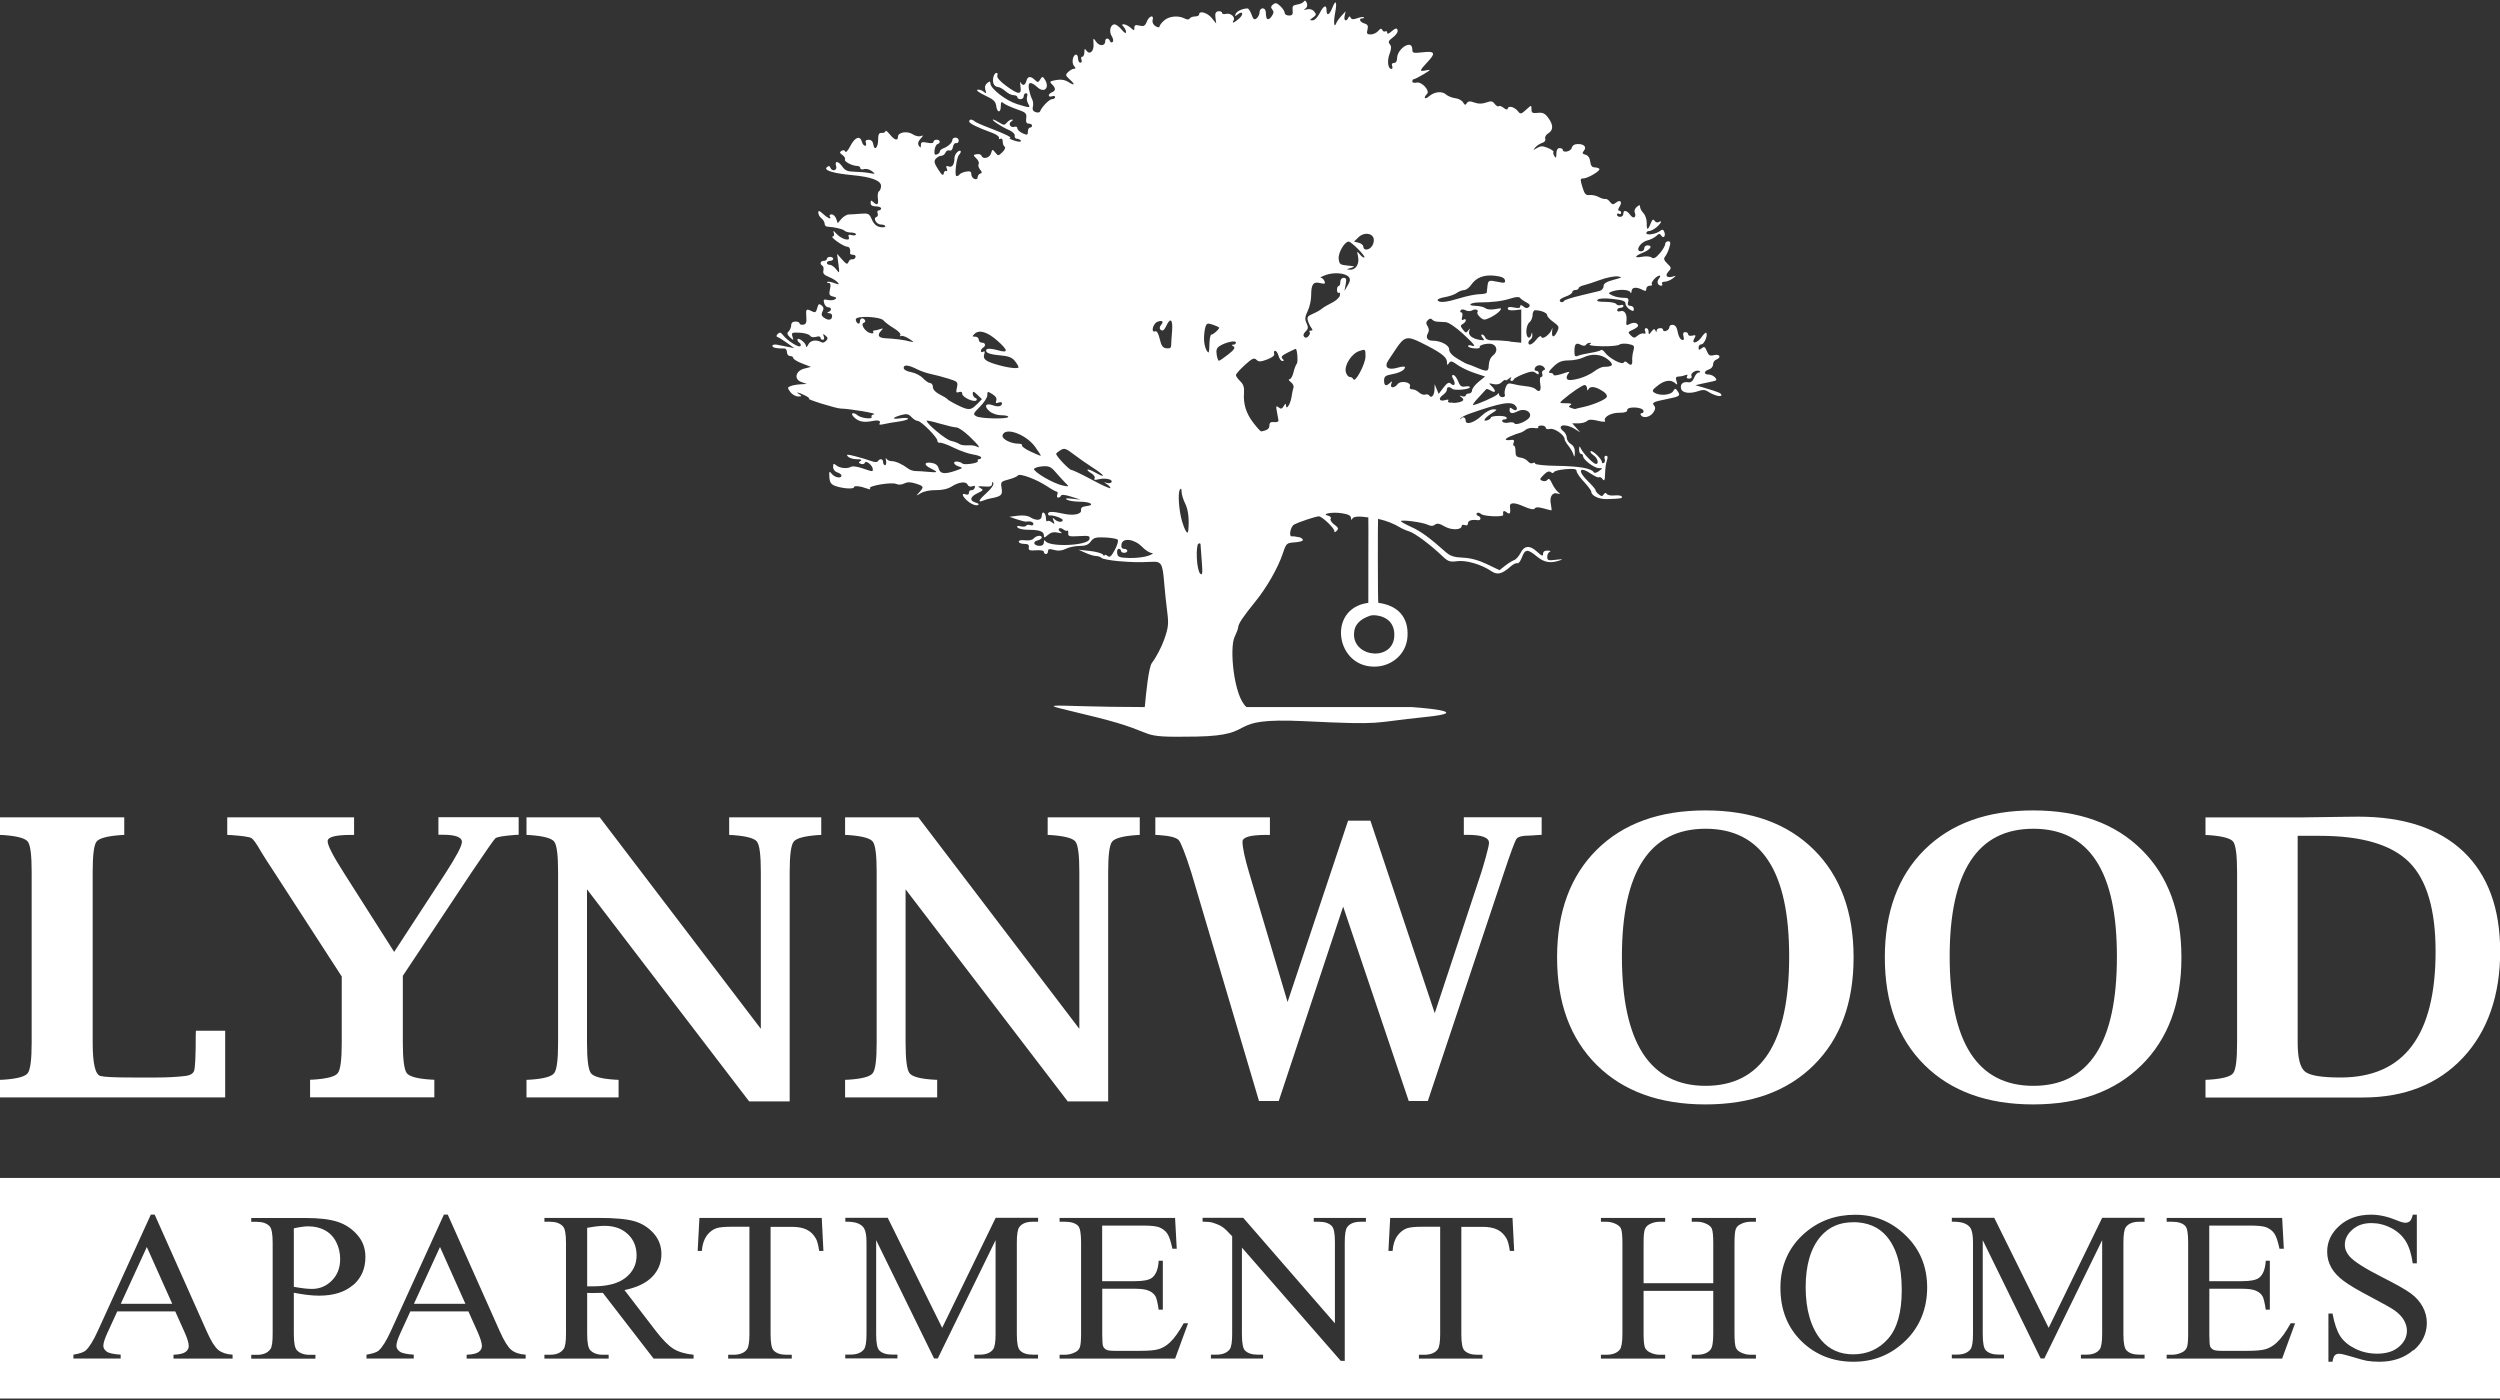
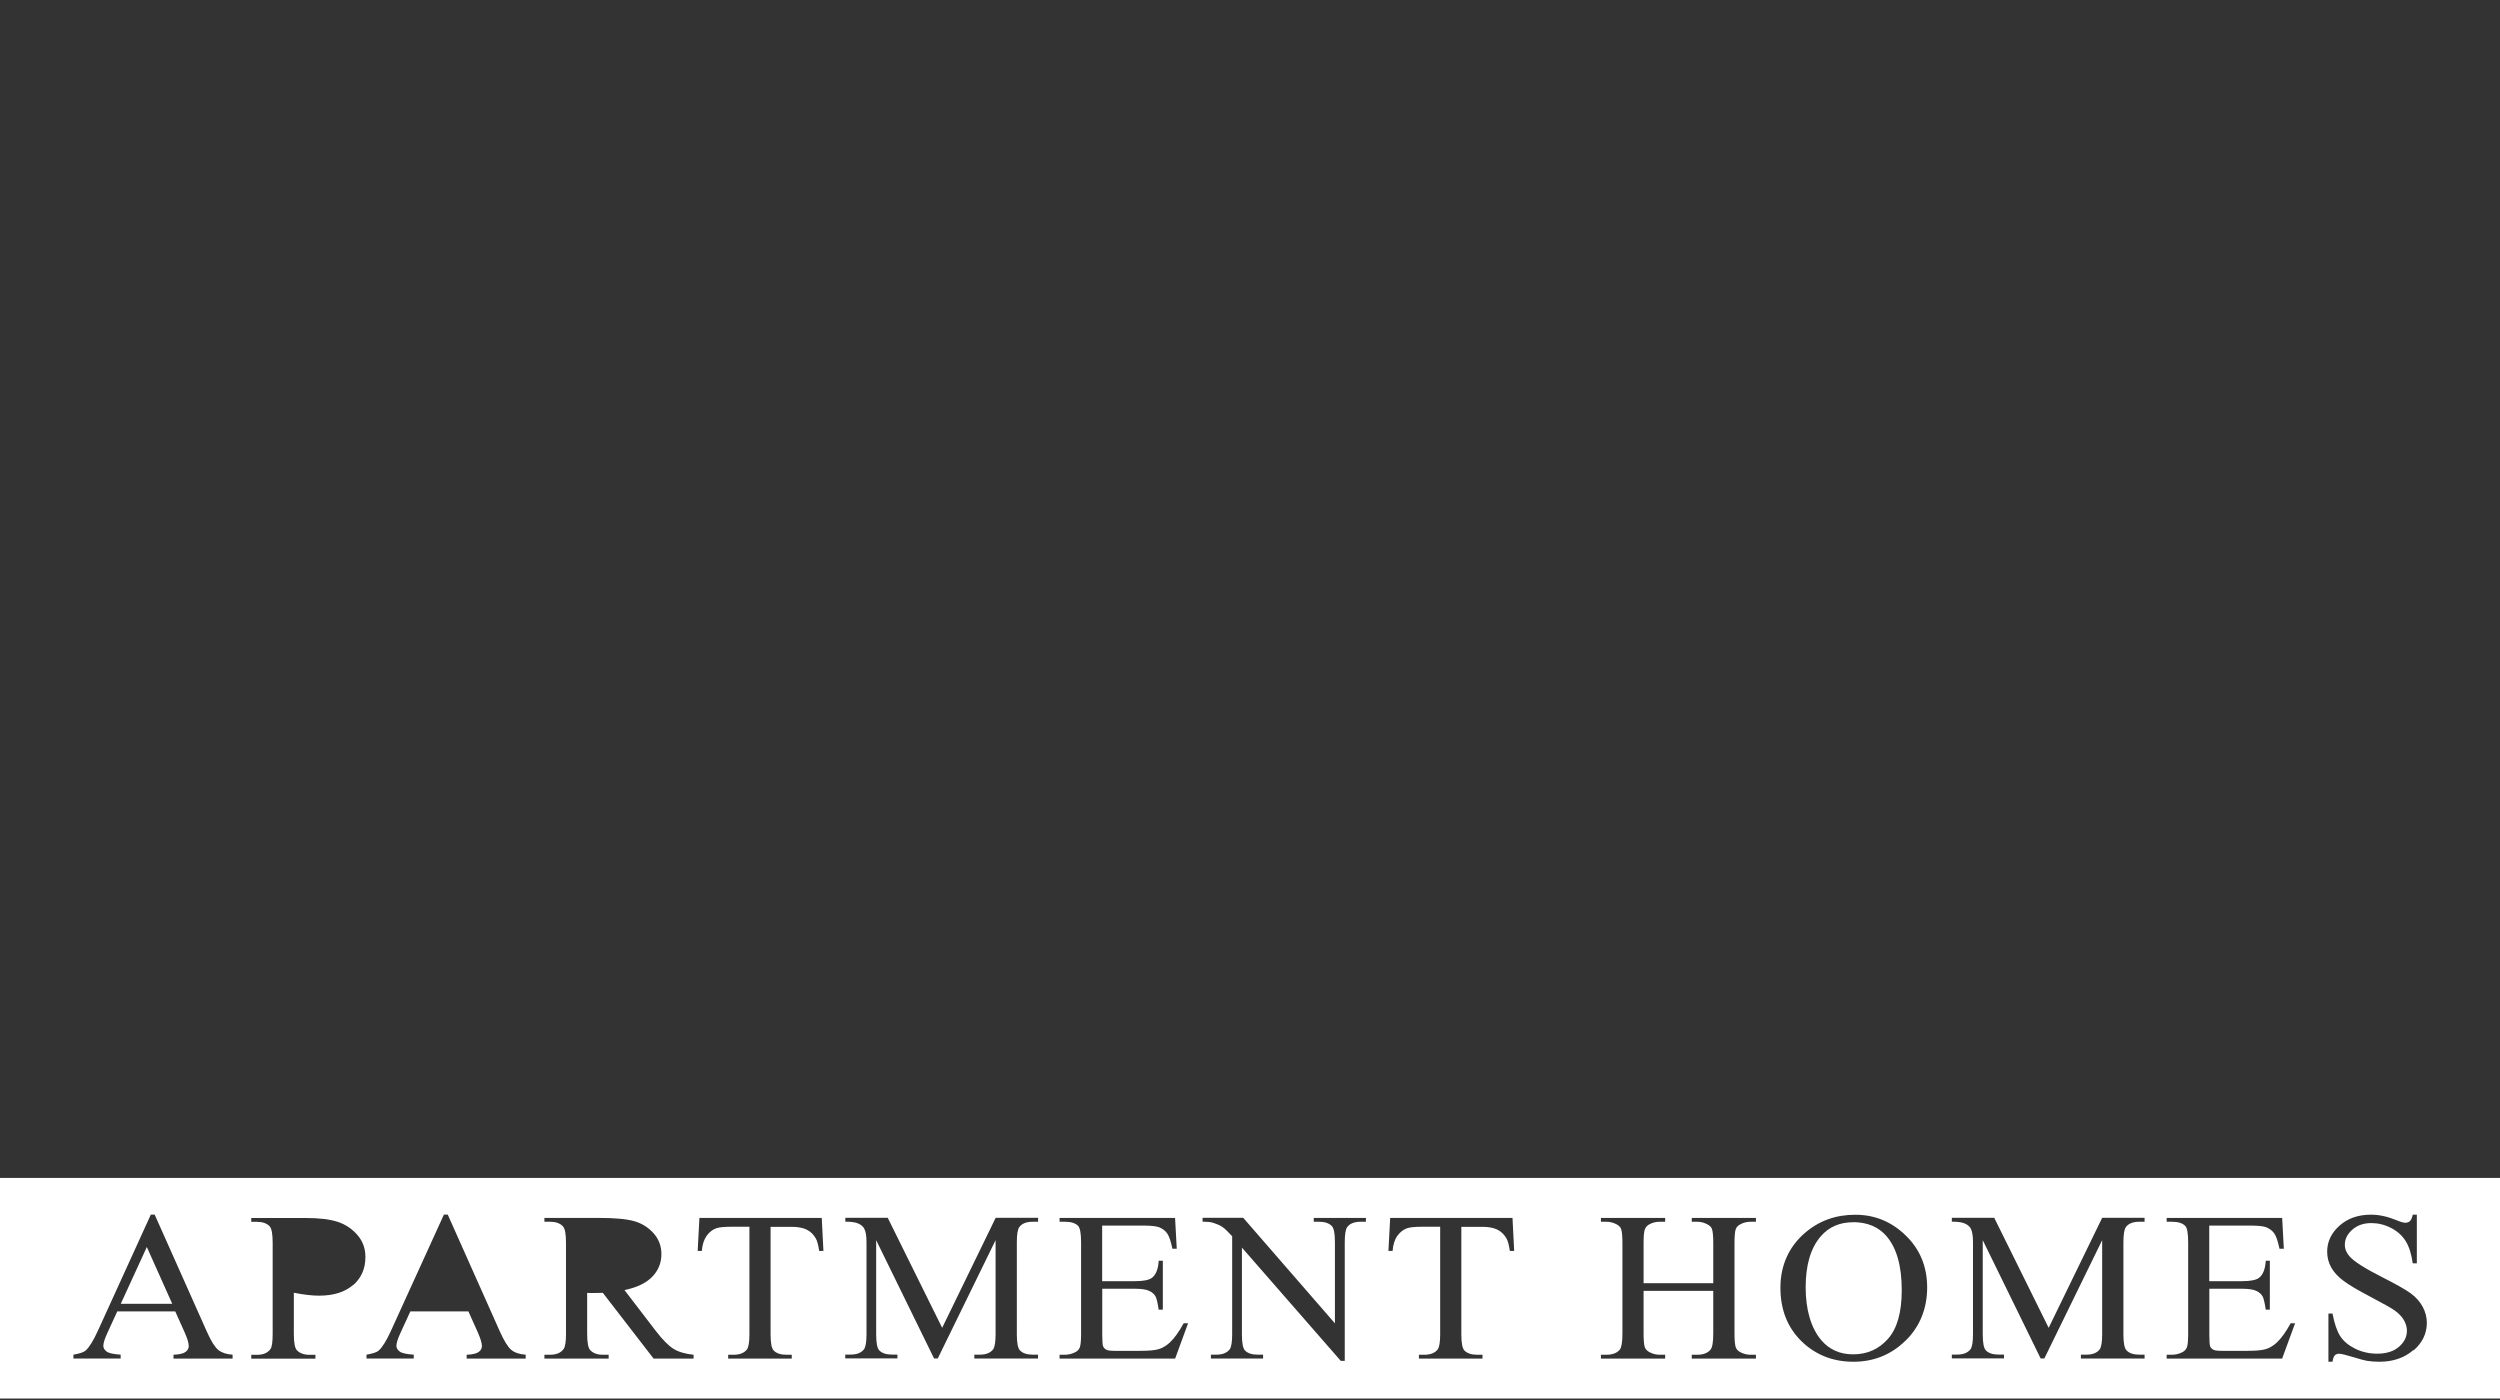
<svg xmlns="http://www.w3.org/2000/svg" id="logos" viewBox="0 0 300 168">
  <rect x="0" y="0" width="300" height="168" fill="#333333" stroke="none" />
  <defs>
    <style>
      .cls-1 {
        fill: #fff;
        fill-rule: evenodd;
      }
    </style>
  </defs>
-   <path class="cls-1" d="M264.66,131.69v-2.11l.45-.02c1.6-.11,2.55-.36,2.87-.78.32-.41.47-1.63.47-3.65v-20.48c0-2.02-.16-3.23-.46-3.64-.31-.41-1.27-.67-2.88-.79l-.45-.02v-2.11h11.41l5.06-.07,1.86-.02c5.47,0,9.68,1.4,12.63,4.2,2.93,2.8,4.4,6.8,4.4,11.99s-1.49,9.58-4.48,12.75c-2.98,3.17-6.99,4.76-12,4.76h-18.86ZM275.72,100.3v24.8c0,1.85.29,3.01.88,3.49.58.48,2,.71,4.26.71,3.81,0,6.67-1.26,8.56-3.78,1.9-2.52,2.85-6.3,2.85-11.34s-1.06-8.6-3.16-10.71c-2.11-2.11-5.68-3.17-10.72-3.17h-2.66ZM243.98,132.53c-5.51,0-9.86-1.58-13.04-4.73-3.18-3.16-4.76-7.46-4.76-12.91s1.59-9.77,4.76-12.92c3.18-3.15,7.52-4.72,13.04-4.72s9.84,1.57,13.02,4.72c3.18,3.15,4.77,7.46,4.77,12.92s-1.59,9.76-4.77,12.91c-3.18,3.16-7.52,4.73-13.02,4.73ZM244,130.3c3.35,0,5.86-1.29,7.53-3.88,1.67-2.58,2.5-6.46,2.5-11.63s-.83-8.96-2.5-11.51c-1.67-2.55-4.18-3.83-7.53-3.83s-5.85,1.28-7.52,3.83c-1.68,2.55-2.52,6.39-2.52,11.51s.84,9.04,2.52,11.63c1.68,2.58,4.18,3.88,7.52,3.88ZM204.65,132.53c-5.51,0-9.86-1.58-13.04-4.73-3.18-3.16-4.76-7.46-4.76-12.91s1.59-9.77,4.76-12.92c3.18-3.15,7.52-4.72,13.04-4.72s9.84,1.57,13.02,4.72c3.17,3.15,4.76,7.46,4.76,12.92s-1.59,9.76-4.76,12.91c-3.18,3.16-7.52,4.73-13.02,4.73ZM204.67,130.3c3.35,0,5.86-1.29,7.53-3.88,1.67-2.58,2.5-6.46,2.5-11.63s-.83-8.96-2.5-11.51c-1.67-2.55-4.18-3.83-7.53-3.83s-5.85,1.28-7.52,3.83c-1.68,2.55-2.52,6.39-2.52,11.51s.84,9.04,2.52,11.63c1.68,2.58,4.18,3.88,7.52,3.88ZM151.08,132.12l-8.13-27.44c-.72-2.26-1.23-3.54-1.5-3.86-.28-.32-1.07-.52-2.36-.61l-.45-.02v-2.11h13.75v2.11h-.45c-1.9,0-2.84.27-2.84.81,0,.69.26,1.92.78,3.68l4.63,15.56,7.26-21.76h2.68l7.72,23.1,5.56-16.81c.13-.39.32-1.04.57-1.93.25-.9.38-1.46.38-1.71,0-.63-.87-.95-2.59-.95h-.43v-2.11h9.34v2.11l-.43.02c-.52.04-.88.07-1.07.07-.82,0-1.33.13-1.52.4-.19.27-.7,1.63-1.52,4.1l-9.12,27.35h-2.29l-7.87-23.33-7.73,23.33h-2.39ZM128.13,132.17l-19.46-25.45v18.41c0,2.02.16,3.24.47,3.65.32.42,1.28.68,2.89.78l.43.02v2.11h-11.05v-2.11l.45-.02c1.6-.11,2.55-.36,2.87-.78.32-.41.47-1.63.47-3.65v-20.49c0-2.02-.15-3.23-.46-3.64-.31-.41-1.27-.67-2.88-.79l-.45-.02v-2.11h8.79l19.32,25.38v-18.82c0-2.02-.15-3.23-.46-3.64-.31-.41-1.27-.67-2.89-.79l-.45-.02v-2.11h11.05v2.11l-.43.02c-1.61.12-2.57.38-2.89.79-.32.41-.47,1.62-.47,3.64v27.53h-4.86ZM89.9,132.17l-19.46-25.45v18.41c0,2.02.16,3.24.47,3.65.32.42,1.28.68,2.89.78l.43.02v2.11h-11.05v-2.11l.45-.02c1.59-.11,2.55-.36,2.87-.78.32-.41.47-1.63.47-3.65v-20.49c0-2.02-.15-3.23-.46-3.64-.31-.41-1.27-.67-2.88-.79l-.45-.02v-2.11h8.79l19.33,25.38v-18.82c0-2.02-.15-3.23-.46-3.64-.31-.41-1.27-.67-2.89-.79l-.45-.02v-2.11h11.05v2.11l-.43.02c-1.6.12-2.57.38-2.88.79-.32.41-.48,1.62-.48,3.64v27.53h-4.86ZM40.99,117.15l-7.97-12.31c-.99-1.52-1.56-2.39-1.68-2.62-.54-.96-.94-1.52-1.19-1.66-.27-.14-1.07-.26-2.41-.35l-.47-.02v-2.11h15.22v2.11h-.38c-1.83,0-2.76.24-2.79.72-.04.49.64,1.8,2.02,3.95l5.96,9.37,6.11-9.37c1.34-2.07,2.02-3.34,2.02-3.83,0-.57-.77-.86-2.3-.86h-.52v-2.11h9.63v2.11l-.42.02c-1.41.11-2.2.24-2.38.41-.18.17-1.17,1.58-2.95,4.23l-8.15,12.27v8.02c0,2.02.16,3.24.47,3.65.31.42,1.28.68,2.89.78l.42.02v2.11h-14.91v-2.11l.45-.02c1.6-.11,2.56-.36,2.88-.78.32-.41.47-1.63.47-3.65v-7.97ZM27.03,131.69H0v-2.11l.46-.02c1.59-.11,2.55-.36,2.87-.78.31-.41.47-1.63.47-3.65v-20.49c0-2.02-.15-3.23-.46-3.64-.31-.41-1.27-.67-2.88-.79l-.46-.02v-2.11h14.91v2.11l-.42.02c-1.63.12-2.6.38-2.91.79-.31.41-.46,1.62-.46,3.64v20.46c0,2.51.31,3.85.93,4.02.46.12,1.73.18,3.79.18h2.97c1.21,0,2.34-.06,3.41-.18.55-.06.9-.25,1.05-.57.15-.32.22-1.79.22-4.43l.02-.43h3.51v8Z" />
-   <path class="cls-1" d="M144.02,68.83c-.19-.17-.36-.98-.4-1.87-.04-.86.04-1.63.18-1.71.14-.08.25-.06.26.05,0,.11.07,1.02.15,2.02.12,1.5.08,1.77-.19,1.51ZM135.52,66.96c-1.21-.04-1.39-.11-1.46-.57-.04-.29.04-.53.19-.53s.27.11.27.24.17.24.38.24.38-.11.38-.24-.18-.24-.39-.24c-.27,0-.37-.18-.31-.55.12-.82,1.55-.64,2.47.31.38.4.91.73,1.16.74.26.01.08.15-.41.33-.48.17-1.5.29-2.26.27ZM142.57,63.78c-.05.43-.43-.21-.72-1.2-.38-1.3-.53-3.41-.27-3.81.15-.22.21-.15.21.24,0,.31.2.96.45,1.46.37.75.49,1.96.34,3.31ZM131.07,57.59c-1.21-.65-2.33-1.19-2.49-1.19-.27,0-1.84-1.65-1.84-1.94,0-.07.24-.27.52-.44.46-.28.64-.22,1.57.49.58.44,1.63,1.18,2.35,1.64,1.45.93,1.6,1.32.21.53-.93-.53-1.27-.39-.38.15.28.17.43.43.34.58-.12.19.04.22.51.1.78-.19,1.72.02,1.52.35-.08.12-.33.16-.57.09-.4-.12-.39-.11,0,.14.24.15.44.37.44.48s-.99-.33-2.19-.98ZM127.51,58.26c-.45-.09-1.42-.51-2.16-.95-.74-.43-1.32-.9-1.27-1.03.04-.13.49-.28,1-.32.79-.06,1.03.04,1.61.72.38.44.9,1.01,1.16,1.27.47.46.47.47-.34.31ZM124.87,54.7c-.06,0-.62-.24-1.24-.53-.62-.29-1.06-.62-.99-.73.07-.11-.14-.2-.46-.2-.88,0-1.96-.56-1.88-.97.21-1.09,2.77-.21,3.9,1.33.44.6.74,1.09.68,1.09ZM117.16,53.57c-.17-.1-.63-.16-1.03-.13-.4.03-.85-.04-1.01-.16-.16-.12-.61-.29-1.01-.38-.61-.14-2.91-2.04-2.91-2.41,0-.07.71.09,1.57.34.86.25,1.76.46,2,.46.24,0,.95.49,1.57,1.08,1.09,1.04,1.46,1.57.82,1.19ZM151.32,51.75c-.07.01-.48-.44-.91-1-.88-1.14-1.23-2.28-1.13-3.61.05-.64-.07-1.03-.45-1.39-.29-.28-.52-.61-.52-.74s.48-.67,1.06-1.2c.89-.81,1.12-.91,1.4-.64.28.27.5.26,1.3-.04.63-.24.91-.48.83-.7-.07-.18-.02-.33.12-.33s.32.27.41.61c.09.33.29.61.45.61.22,0,.22-.07.01-.28-.21-.21-.05-.39.63-.73.5-.25.93-.45.96-.45.19,0,.31,1.59.13,1.79-.12.15-.3.62-.4,1.06-.1.43-.31.79-.47.8-.16,0-.09.15.15.33.24.18.39.48.33.66-.07.18-.17.7-.24,1.15-.13.86-.65,1.64-.66.99,0-.26-.08-.23-.27.09-.21.35-.34.38-.62.15-.3-.24-.33-.16-.2.53.09.45.17.93.19,1.06.02.13-.22.22-.53.18-.41-.04-.56.07-.56.41,0,.39-.28.59-1,.71ZM181.7,50.79c-.05-.12-.34-.15-.66-.08-.32.08-.65.02-.75-.12-.09-.15.01-.26.24-.26s.34-.11.25-.24c-.16-.26-1.88-.23-1.88.03,0,.09-.17.22-.38.3-.68.25-.39-.27.44-.79.75-.47.77-.5.23-.51-.32,0-.92.32-1.34.72-.91.88-1.97,1.22-1.97.63,0-.4-.38-.54-.56-.21-.06.1-.09.09-.07-.03.02-.11.48-.36,1.02-.56,3.86-1.36,5.09-1.57,5.6-.97.36.42.05.72-.38.37-.26-.21-.34-.18-.34.12,0,.45.33.5.98.16.71-.37,1.57-.04,1.48.56-.08.53-1.75,1.28-1.91.85ZM120.98,50.03c0,.28-3.33.22-3.83-.08-.41-.24-.37-.33.44-1.14.49-.49.89-1.11.89-1.39,0-.48.03-.48.61-.12.4.25.56.52.46.78-.11.29-.05.35.27.23.23-.09.42-.06.42.06,0,.4-.45.5-1.1.26-.87-.32-1.11.12-.39.73.32.27.93.47,1.4.47s.84.08.84.18ZM189.01,49.09s-.23-.05-.46-.13c-.33-.12-.35-.2-.08-.36.22-.14.04-.21-.53-.21-.84,0-.85-.02-.38-.43.92-.8,2.33-1.76,2.6-1.76.15,0,.28.19.29.42.01.25.07.3.15.12.16-.39.69-.39,1.4,0,.67.36.95.7.78.95-.19.29-1.63.9-2.73,1.14-.55.12-1.02.23-1.04.25ZM117.22,48.51c-.72.75-.99.76-2.34.09-.58-.28-1.11-.6-1.18-.69-.07-.1-.49-.36-.94-.58-.5-.25-.81-.59-.81-.88,0-.26-.15-.48-.33-.48s-.56-.26-.85-.57c-.28-.31-.92-.65-1.42-.74-.55-.1-.91-.3-.91-.52,0-.42.59-.35,1.63.18.41.21,1.15.46,1.63.56.48.1,1.42.34,2.08.55,1.14.35,1.2.41,1.05,1.07-.13.57-.09.67.24.55.25-.09.4-.02.4.21,0,.41,1.43,1.07,1.7.78.1-.1.04-.24-.13-.29-.17-.06-.31-.29-.31-.51,0-.33.1-.3.55.13l.55.53-.59.61ZM176.78,48.61c-.13.01.15-.39.63-.89.47-.5.9-.96.94-1.02.04-.06.3.02.56.18.59.36.65,0,.08-.55-.38-.36-.36-.38.21-.24.41.1.76.02,1.03-.25.23-.22.41-.32.41-.23s.19.02.42-.17c.29-.23.36-.24.24-.03-.1.17-.07.3.08.3s.27-.08.27-.18c0-.1.51-.38,1.13-.63.91-.36,1.21-.39,1.5-.15.26.21.37.22.37.03,0-.15-.11-.27-.25-.27-.4,0-.29-.49.14-.65.22-.08.53,0,.69.16.23.23.23.33,0,.41-.16.06-.24.26-.16.45.08.19.02.35-.12.35-.16,0-.21.33-.12.85.14.84-.09,1.08-.58.6-.14-.14-.64-.29-1.12-.33-.47-.04-1.17-.16-1.54-.26-.58-.15-.72-.09-.91.39-.12.31-.17.71-.1.88.07.17-.06.3-.28.3s-.4-.14-.41-.3c0-.2-.07-.22-.19-.05-.18.25-2.46,1.26-2.93,1.3ZM174.4,48.32c-.5.03-.72-.04-.62-.21.11-.17-.01-.2-.35-.1-.7.21-.89-.18-.29-.6.27-.19.49-.48.49-.65,0-.36.3-.4.64-.1.28.24,2.12.07,2.12-.2,0-.1-.25-.14-.56-.08-.45.08-.63-.05-.86-.64-.16-.41-.42-.74-.57-.74-.21,0-.21.13,0,.51.32.58.12.93-.31.52-.22-.21-.43-.09-.87.48l-.58.76-.24-.58-.24-.58-.02.65c-.02.69-.38,1.09-.63.7-.08-.13-.3-.18-.49-.11-.18.07-.51-.05-.73-.25-.22-.21-.58-.38-.81-.38-.26,0-.37-.13-.29-.34.21-.52-1.11-.77-1.48-.28-.4.53-.96.49-.75-.04.13-.34.1-.37-.15-.12-.48.46-.72.37-.72-.28,0-.48.17-.61.94-.75.95-.17,1.57-.51,1.57-.86,0-.1-.4-.07-.88.07-1.17.35-1.67-.05-1.12-.88.21-.31.64-.96.97-1.45.92-1.38,1.31-1.49,2.85-.73,2.4,1.18,3.2,1.76,3.21,2.34,0,.43.05.47.24.18.2-.3.35-.28,1.02.2.43.31,1.35.75,2.05.98l1.27.42-.78.64c-.43.35-.78.81-.78,1.02s-.17.38-.38.38-.38.11-.38.23-.2.17-.44.1c-.37-.12-.38-.1-.06.13.48.34.09.61-.99.68ZM189.57,45.4q-1.34.37-1.53.07c-.09-.14-.03-.41.14-.61.27-.31.17-.31-.73,0-.57.19-1.03.25-1.03.12s-.18-.23-.39-.23c-.28,0-.17-.22.37-.74.61-.59.99-.75,1.84-.76.59,0,1.37-.16,1.75-.35,1.03-.51,2.16-.42,2.98.25.74.61.59.87-.51.87-.25,0-.77.25-1.16.55-.39.3-1.17.67-1.73.83ZM162.39,45.49c-.05-.14-.23-.25-.41-.25s-.4-.27-.48-.59c-.21-.81.68-2.22,1.62-2.53.73-.25.74-.24.74.66s-1.27,3.26-1.46,2.71ZM178.65,43.76c0,.86-.17.9-1.45.35-.51-.22-1.01-.41-1.1-.42-.09-.01-.63-.29-1.18-.63-.67-.4-1.02-.78-1.02-1.13,0-.53-1.03-1.05-2.03-1.05-.59,0-.81-.38-.52-.89.16-.27.14-.56-.04-.84-.21-.33-.2-.51.04-.74.2-.2.38-.22.5-.07.1.13.37.25.62.26.24.01.7.04,1.03.06.33.02,1.21.62,2.01,1.35,1.45,1.34,1.71,1.69,1.04,1.45-.21-.08-.38-.04-.38.08s.35.24.77.27c.42.03.71-.04.63-.16-.16-.25,1.04-.53,1.51-.35.59.22.65.91.11,1.33-.32.25-.52.69-.52,1.15ZM122.23,44.06c0,.25-1.37.07-2.76-.35-1.24-.38-1.54-.65-1.36-1.2.1-.32.06-.42-.12-.31-.15.09-.28.06-.28-.08s.11-.31.25-.39c.38-.23.3-.61-.13-.61-.21,0-.38-.16-.38-.36s-.19-.36-.43-.36c-.38,0-.38-.04-.06-.35.55-.52,1.53-.22,2.71.82,1.28,1.13,1.35,1.51.23,1.2-1.17-.32-1.7-.29-1.54.11.08.21.66.38,1.54.45,1.07.09,1.52.24,1.86.66.25.3.46.65.46.78ZM195.87,43.24c.03.6-.17.69-.6.28-.19-.18-.32-.18-.43-.01-.2.31-1.76-.53-2.24-1.2-.18-.25-.4-.39-.49-.3-.09.09-.64.24-1.23.33-.59.09-1.27.25-1.51.35-.36.15-.44.05-.44-.53,0-.89.19-1.09.77-.78.3.15.51.15.61,0,.09-.13.29-.24.45-.24.22,0,.22.05-.01.19-.17.11.51.2,1.5.22,1,.02,1.94-.07,2.09-.2.15-.12.63-.15,1.06-.07.7.14.77.22.61.79-.1.35-.16.88-.15,1.18ZM146.27,43.29c-.09,0-.21-.33-.27-.74-.09-.57.01-.82.41-1.06.74-.45,1.9-.68,1.9-.38,0,.14-.14.25-.31.25-.24,0-.23.05.02.21.24.15.08.4-.63.96-.53.42-1.03.76-1.12.76ZM144.76,41.98c-.15-.25-.28-.86-.28-1.34s.08-1.11.17-1.4c.15-.46.26-.49.91-.27.41.14.74.3.74.36,0,.19-.72.83-.93.82-.11,0-.21.43-.23.96-.04,1.34-.07,1.4-.39.87ZM139.97,41.8c-.44-.06-.62-.31-.8-1.12-.16-.68-.35-1-.56-.92-.53.2-.26-.93.27-1.14.6-.24.81-.05.44.39-.27.31-.16.65.21.65.09,0,.3-.27.45-.61.47-1,.78-.7.67.67-.06.7-.11,1.47-.11,1.71,0,.32-.17.42-.57.36ZM184.37,40.74c-.5.62-.96.8-.96.38,0-.13.11-.3.25-.38.14-.08.24-.33.22-.56-.03-.37-.04-.37-.14.02-.06.24-.22.37-.35.29-.37-.22-.27-1.48.14-1.81.21-.17.38-.56.38-.88s.14-.58.31-.57c.69,0,1.44.31,1.44.59,0,.16.33.53.75.82.67.48.72.6.46,1.14-.38.8-.71.77-.61-.06.05-.37.04-.49-.02-.27-.16.61-1.13,1.37-1.27.99-.07-.2-.28-.1-.61.3ZM181.15,40.95c-.76-.08-1.69-.13-2.07-.11-.42.02-.76-.11-.84-.33-.08-.2-.26-.37-.4-.37s-.11.16.07.38c.28.33.23.36-.37.26-.92-.16-1.4-.58-1.23-1.07.11-.35.09-.35-.13-.04-.23.31-.31.3-.63-.12-.32-.42-.32-.51-.01-.68.2-.11.36-.3.36-.44s-.13-.17-.29-.07c-.2.12-.25,0-.15-.35.08-.29.03-.52-.1-.52s-.17-.11-.09-.24c.1-.15.31-.16.59-.02.25.13.59.14.79.02.39-.23.83-.07.64.23-.07.11.08.37.33.59.41.36.53.36,1.22.03.42-.2.92-.55,1.11-.77.31-.36.26-.38-.51-.24-.5.1-.99.05-1.18-.1-.18-.15-.73-.28-1.21-.29-1.07-.03-.61-.41.49-.41,1.53,0,2.78-.16,3.73-.47.61-.2,1.03-.23,1.13-.08.09.13.42.37.75.54.42.21.51.38.32.56-.19.18-.38.17-.65-.05-.29-.23-.39-.24-.39-.02,0,.2-.24.24-.75.13-.51-.11-.75-.07-.75.13,0,.18.3.25.81.2l.81-.09v3.99l-1.38-.14ZM109.25,40.99c-.31-.09-.93-.21-1.38-.26-.44-.06-1.17-.12-1.62-.14-.85-.04-1.03-.36-.5-.92.26-.27.23-.3-.15-.17-.25.09-.57.16-.7.16s-.18.1-.1.22c.08.12-.09.16-.37.09-.62-.16-1.21-1.09-.78-1.23.16-.05.22-.19.15-.32-.23-.35-.61-.26-.61.16,0,.21-.11.31-.25.23-.14-.08-.25-.3-.25-.48,0-.48,2.97-.35,3.35.14.16.2.71.61,1.22.92.52.31.87.67.78.82-.09.14-.06.19.08.11.13-.08.57.08.98.34.61.41.64.46.17.33ZM156.51,40.41c-.16-.15-.11-.37.16-.63.32-.31.35-.5.12-.99-.23-.48-.2-.78.13-1.46.23-.47.42-1.31.42-1.87,0-1.36.25-1.7,1.09-1.49.55.13.64.09.51-.23-.09-.21-.28-.4-.44-.41-.16,0,.11-.16.59-.33,1-.36,2.36-.24,2.77.24.2.24.17.5-.13,1l-.4.68.15-.79c.12-.62.07-.79-.24-.79-.23,0-.4.2-.4.49s-.09.49-.2.49-.2.21-.2.47.1.41.22.34c.12-.07.18.07.13.32-.05.25-.46.63-.92.86-.46.22-1.02.55-1.25.74-.23.19-.74.47-1.13.63-.57.24-.67.39-.53.84.09.3.29.68.42.85.17.21.15.3-.07.3-.18,0-.25.07-.16.16.09.09.04.31-.12.5-.19.22-.37.25-.53.1ZM187.71,36.08c-.12.26-.54.23-.54-.04,0-.12.34-.33.75-.47.41-.14.75-.37.75-.51s.17-.26.38-.26.38-.1.38-.21.25-.27.56-.34c.31-.07,1.21-.36,2-.65.79-.29,1.75-.48,2.13-.43.61.08.55.13-.5.41-.86.23-1.19.44-1.19.76,0,.24-.2.49-.44.56-.24.07-1.29.32-2.32.56-1.03.24-1.92.53-1.96.63ZM175.26,35.76c-1.7.52-2.54.61-2.74.28-.08-.12.3-.29.84-.38.54-.09,1.19-.31,1.44-.5.25-.19.66-.34.89-.35.24,0,.62-.29.85-.63.6-.88,1.53-1.24,2.85-1.09.78.09,1.15.25,1.2.53.07.35-.06.37-.87.2-1.07-.23-1.15-.2-1.23.56-.03.3-.07.63-.08.73-.01.1-.39.18-.84.19-.45,0-1.49.21-2.32.46ZM162.03,32.36c-.52-.02-.52-.04.07-.21.56-.17.52-.2-.38-.28-.91-.09-1.01-.16-1.08-.83-.07-.71.71-2.05,1.2-2.05.31,0,2.05,1.74,1.89,1.9-.08.07-.31-.08-.53-.34-.37-.45-.38-.44-.24.2.2.89-.24,1.64-.94,1.61ZM163.93,29.95c-.18,0-.33-.15-.33-.34s-.25-.4-.56-.48l-.56-.14.54-.52c.71-.69,1.84-.48,1.84.34,0,.61-.43,1.14-.93,1.14ZM162.48,76.09c.02-1.18.77-1.8,1.94-2.21.19-.05.36-.07.56-.05,1.48.12,2.35.98,2.34,2.35-.01,3.22-4.9,2.78-4.84-.08ZM137.34,84.85c-12.35-.01-14.07-.84-5.85,1.2,8.29,2.06,4.22,2.47,12.08,2.34,7.87-.14,2.95-2.33,12.93-1.85,9.98.49,7.87.17,14.47-.49,6.6-.66-1.55-1.2-1.55-1.2h-19.84s0,0,0,0c-1.54-1.29-2.06-7.12-1.43-8.41.22-.46.42-.98.43-1.16.02-.43.59-1.28,2.03-3.05,1.4-1.72,2.75-4.09,3.33-5.82.41-1.23.44-1.26,1.47-1.33.6-.04,1-.18.93-.32-.07-.13-.24-.26-.38-.28-.14-.02-.36-.06-.5-.09-.14-.03-.34-.04-.44-.03-.4.06-.16-1.18.27-1.41.63-.33,2.6-.98,2.97-.99.4,0,1.97,1.51,1.87,1.82-.04.13.08.1.26-.07.27-.26.23-.39-.27-.76-.33-.24-.53-.55-.44-.7.09-.14-.03-.3-.28-.36-.93-.21.4-.48,1.57-.31.81.12,1.13.28,1.15.57.01.25.07.29.15.11.13-.31.83-.33,1.93-.17.03.02-.02,10.25,0,10.25-5.09.66-3.9,8.05,1.09,7.64,1.78-.15,3.47-1.48,3.61-3.58.16-2.39-1.22-3.77-3.5-4.06-.07-.01-.07-10.1-.03-10.08,1.02.23,1.91.59,2.58,1,.3.18.82.41,1.16.51.66.19,2.56,1.61,3.94,2.93.71.68.92.76,1.82.64,1.09-.14,2.87.38,4.08,1.19.75.5,1.28.37,2.37-.59.3-.26.65-.42.77-.35.12.07.36-.24.54-.7.38-1.02.68-1.04,1.79-.12.88.73,1.62.86,2.75.48.46-.15.34-.17-.44-.08-.94.12-1.06.08-1.06-.35,0-.27.14-.54.31-.61.17-.07.06-.13-.25-.14-.37-.01-.56.12-.56.39,0,.32-.15.27-.73-.26-.87-.81-1.53-.75-1.99.18-.19.37-.52.75-.75.83-.23.08-.72.39-1.09.68l-.67.53-1.5-.72c-1.01-.48-1.95-.74-2.88-.78-1.09-.05-1.53-.19-2.09-.69-1.96-1.74-2.98-2.48-4.11-2.99-.68-.31-1.24-.62-1.24-.7,0-.21,2.56.12,3.19.42.4.19.65.19.89,0,.25-.2.54-.15,1.15.21.82.48,2.05.44,2.05-.06,0-.13.17-.18.38-.1.23.09.38,0,.38-.22,0-.33.44-.47,1.19-.37.41.05.41-.39,0-.53-.17-.06-.23-.2-.12-.31.11-.11.32-.07.49.09.32.31,2.72.4,2.67.11-.08-.47.06-.58.41-.3.38.31.5.12.4-.65-.07-.55.48-.58,1.63-.07.79.35,1.23.43,1.34.26.12-.18.43-.19,1.03-.02.47.13.9.24.96.24s.02-.34-.06-.76c-.18-.87.19-1.45.8-1.26.37.11.38.09.04-.2-.21-.18-.53-.65-.71-1.04-.22-.49-.39-.62-.52-.42-.11.16-.38.23-.61.14-.37-.14-.36-.22.14-.72.38-.39.65-.49.85-.33.19.15.32.15.38,0,.05-.13.68-.29,1.4-.35,1.01-.08,1.32-.03,1.32.23,0,.19.39.76.88,1.28.48.52.88,1.05.88,1.18,0,.49.92.93,1.88.9,1.69-.05,1.92-.09,1.78-.31-.07-.12-.47-.17-.88-.13-.41.05-.82-.03-.91-.18-.12-.18-.23-.16-.37.05-.16.26-.27.26-.6,0-.22-.17-.39-.4-.39-.51s-.4-.57-.88-1.04c-1.35-1.31-1.07-1.89.42-.87.41.28.81.45.89.37.08-.08.27.02.42.22.22.29.28.14.3-.67.01-.57.11-1.28.22-1.58.13-.37.1-.55-.11-.55-.17,0-.24.16-.16.36.08.2.03.42-.1.5-.13.08-.24.02-.24-.12,0-.36-1.16-1.47-1.35-1.28-.08.08.07.3.35.48.49.33.69,1.04.3,1.04-.34,0-1.62-1.33-1.87-1.95-.09-.23-.15-.16-.16.19-.01.3.09.55.23.55s.25.12.25.28c0,.42,1.32,1.42,1.88,1.43.5,0,.5.01.02.36-.31.23-.54.27-.64.11-.29-.45-1.76-.7-4.4-.74-1.44-.02-2.61-.14-2.61-.27s-.13-.15-.29-.06c-.16.09-.42,0-.57-.2-.16-.21-.56-.42-.9-.46-.49-.07-.61-.22-.6-.75,0-.37-.07-.67-.18-.67s-.13-.17-.04-.38c.1-.24.02-.36-.2-.33-.91.12-1.01-.07-.22-.41.48-.21,1.01-.4,1.17-.43.16-.03.47-.19.69-.37.22-.18.68-.27,1.02-.21.34.06.56.02.49-.09-.07-.11.1-.21.38-.21s.52.12.52.27.22.21.51.14c.52-.13,1.75.73,1.75,1.22,0,.13.21.5.47.82.26.32.53.8.6,1.06.09.34.14.27.16-.25.02-.49-.14-.83-.47-1.03-.28-.17-.5-.51-.5-.76s-.17-.59-.38-.76c-.94-.76.17-1.02,1.32-.31l.68.42-.48-.54-.48-.54h.74c.41,0,.87-.13,1.03-.28.21-.2.57-.21,1.3-.03.56.14.95.15.88.03-.28-.44.67-1,1.66-.99.71,0,.99-.09.99-.34,0-.44,1.79-.37,1.94.08.06.17-.03.3-.18.3s-.22.11-.13.24c.27.42,1.09.26,1.48-.29.27-.37.3-.62.13-.83-.33-.38-.16-.47,1.59-.82,1.5-.3,1.6-.38,1.18-.98-.22-.32-.28-.31-.51.06-.29.47-1.62.57-2.24.17-.32-.21-.26-.34.38-.84.83-.66,1.6-.77,2.11-.3.27.25.3.2.16-.24-.12-.4-.07-.55.2-.55.2,0,.57-.07.81-.16.3-.11.38-.07.26.12-.11.17-.02.28.24.28s.37-.13.28-.35c-.14-.36.73-.8,1.02-.52.08.08.01.14-.15.14s-.41.28-.54.62c-.15.39-.4.6-.68.55-.66-.11-1.03.22-.89.77.15.54,1.09.65,2.16.26.43-.16.75-.13,1.08.09.67.45,1.6.7,1.6.42,0-.23-.31-.36-2.13-.9l-1-.29.75-.17c.41-.09,1.02-.22,1.34-.29.48-.1.53-.18.28-.47-.17-.19-.52-.35-.77-.35-.62,0-.6-.41.03-.61.28-.08.5-.35.5-.6s.17-.51.38-.58c.65-.24.43-.71-.25-.54-.52.13-.67.04-.88-.48-.21-.53-.31-.59-.62-.34-.3.24-.37.23-.37-.09,0-.22.16-.39.35-.39.34,0,.8-1.15.56-1.38-.06-.06-.31.17-.54.51-.51.75-1.29.9-.88.17.22-.39.18-.44-.24-.34-.28.07-.5,0-.5-.15s-.16-.27-.35-.27c-.24,0-.31.17-.21.52.1.37.04.49-.21.4-.19-.06-.41-.48-.48-.92-.08-.53-.28-.83-.56-.87-.24-.03-.44.08-.44.26s-.17.38-.38.46c-.21.08-.38.03-.38-.1,0-.35-.75-.28-.77.07-.02.23-.05.23-.15-.01-.1-.24-.22-.21-.47.12-.32.41-.34.41-.35.01,0-.23-.13-.42-.29-.42s-.21.17-.12.38c.1.25.04.34-.16.27-.17-.06-.51.05-.74.25-.38.32-.47.32-.83-.03-.37-.36-.35-.41.24-.67.35-.16.64-.37.64-.47,0-.36-.5-.48-.98-.23-.44.23-.48.18-.41-.41.09-.79-.26-1.3-.76-1.11-.2.07-.36.01-.36-.14s.17-.27.38-.27.38-.11.38-.23-.16-.18-.35-.1c-.19.07-.43.01-.52-.13-.09-.14-.69-.26-1.33-.26-.82,0-1.09-.08-.9-.26.17-.16.82-.2,1.8-.09,1.18.13,1.54.26,1.54.56,0,.22.23.53.5.7.42.25.5.24.5-.06,0-.2-.18-.37-.41-.37-.28,0-.37-.15-.27-.48.11-.41,0-.49-.61-.49-.41,0-.99-.13-1.29-.28-.53-.27-.53-.28-.05-.47.79-.3,2.07-.25,2.21.08.08.18.13.13.15-.12.02-.48.56-.55,1.29-.17.38.2.48.17.48-.12,0-.2.19-.37.42-.37s.34-.07.25-.16c-.19-.19.55-1.05.91-1.05.13,0,.11.16-.06.35-.32.37-.16.86.27.86.14,0,.18-.11.1-.24-.09-.13.06-.24.31-.24s.69-.17.96-.38c.45-.35.45-.37.03-.24-.72.22-1-.09-.54-.59.38-.41.38-.48-.13-.96-.41-.4-.47-.6-.26-.85.15-.18.38-.66.5-1.08.18-.59.15-.75-.14-.75-.2,0-.36.16-.36.35s-.29.68-.65,1.1c-.48.55-.74.69-.97.5-.17-.14-.67-.18-1.1-.1-1.05.2-1-.06.09-.5.89-.36,1.18-.86.5-.86-.21,0-.38.16-.38.36s-.17.36-.38.36c-.77,0-.13-1.1.78-1.32.37-.09.84-.33,1.05-.53.31-.3.42-.31.58-.06.27.42.58.09.38-.42-.12-.31-.24-.34-.51-.12-.48.38-1.65.57-1.65.26,0-.14.15-.25.34-.25s.58-.2.88-.45c.56-.47.75-.91.26-.62-.15.09-.37.02-.49-.16-.15-.24-.28-.16-.47.33-.34.86-.49.83-.47-.07.01-.4-.16-.93-.39-1.17-.23-.24-.41-.58-.41-.76,0-.26-.07-.26-.39,0-.21.17-.33.47-.25.66.24.61-.15.84-.53.32-.43-.59-.84-.66-.84-.14,0,.2-.17.36-.38.36s-.38-.12-.38-.26.11-.19.25-.11c.14.08.25.03.25-.11s-.11-.26-.25-.26c-.15,0-.13-.19.05-.47.38-.59.1-.92-.43-.49-.32.26-.44.24-.71-.1-.17-.23-.42-.39-.56-.35-.13.04-.5-.07-.81-.24-.32-.17-.81-.27-1.1-.23-.42.06-.59-.12-.84-.96-.28-.92-.27-1.03.1-1.03.56,0,2.14-.95,1.93-1.16-.09-.09-.36-.17-.59-.17-.28,0-.45-.24-.5-.7-.05-.44-.26-.74-.57-.82-.37-.09-.42-.2-.21-.45.39-.45.07-.83-.68-.83-.42,0-.68.16-.76.47-.12.44-1.08.63-1.08.21,0-.1-.17-.19-.38-.19-.24,0-.38.24-.38.67,0,.5-.06.58-.23.31-.13-.19-.18-.43-.12-.52.06-.09-.25-.31-.67-.48-.64-.26-.87-.25-1.31.01-.48.29-.5.28-.2-.07.18-.22.56-.46.83-.55.3-.09.44-.29.36-.5-.07-.19.09-.48.36-.64.63-.38.63-1.02,0-1.87-.39-.53-.66-.66-1.25-.59-.64.07-.76,0-.76-.44,0-.52,0-.52-.65.07-.57.52-.68.55-.94.21-.4-.52-1.12-.75-1.24-.4-.07.22-.21.2-.52-.05-.23-.19-.49-.27-.58-.19-.09.08-.3-.04-.48-.27-.26-.35-.44-.38-1.03-.17-.48.17-.93.18-1.41,0-.53-.19-.76-.17-.91.08-.16.26-.26.24-.45-.1-.14-.23-.55-.46-.93-.5-.38-.04-.88-.24-1.12-.45-.5-.44-1.4-.33-2.07.25-.48.42-.67.14-.21-.3.41-.39-.64-1.53-1.26-1.37-.28.07-.5,0-.5-.14s.08-.27.19-.27c.1,0,.64-.28,1.19-.61.86-.52.91-.59.31-.46-.87.19-.86.07.06-.91,1.1-1.16,1-1.42-.5-1.25-1.16.13-1.25.11-1.25-.38,0-.31-.16-.52-.39-.52-.62,0-1.43.89-1.43,1.56,0,.39-.14.62-.37.62s-.32.14-.23.36c.08.2.04.36-.08.36-.42,0-.55-.96-.23-1.8.23-.62.24-.92.03-1.17-.22-.26-.15-.43.33-.78.34-.25.61-.6.61-.78,0-.44-.24-.42-.79.07-.3.26-.46.3-.46.11,0-.16-.1-.23-.23-.16-.13.08-.29,0-.36-.17-.1-.22-.23-.19-.49.12-.2.23-.6.42-.9.42-.45,0-.51-.1-.39-.58.12-.45.03-.62-.37-.74-.56-.17-.72-.61-.23-.61.16,0,.23-.06.16-.13-.07-.07-.42-.02-.78.11-.46.17-.68.16-.79-.05-.11-.22-.18-.22-.29.01-.25.51-.57.34-.44-.24l.12-.55-.5.55c-.28.3-.55.68-.61.85-.26.71-.37-.04-.16-1.14.27-1.41.1-1.77-.33-.67-.34.87-.69,1.02-.69.29s-.36-.58-.83.36c-.24.48-.6.85-.85.85-.38,0-.37-.04.05-.34.41-.29.43-.39.14-.73-.21-.25-.54-.34-.87-.25-.39.1-.44.08-.18-.09.21-.14.28-.41.17-.68-.11-.29-.24-.35-.35-.17-.1.15-.46.31-.8.36-.51.07-.61.2-.55.7.06.48-.04.62-.44.62-.28,0-.51-.14-.51-.31s-.23-.54-.52-.81c-.41-.4-.59-.44-.88-.21-.27.22-.29.37-.09.61.2.24.18.45-.08.82-.41.57-.69.42-.69-.39,0-.34-.15-.57-.38-.57-.21,0-.38.2-.38.46s-.16.58-.35.74c-.28.22-.4.13-.61-.46-.15-.4-.36-.73-.47-.73-.61,0-1.31.33-1.44.66-.12.31-.09.32.24.06.61-.49.78-.05.18.49-.58.52-.94.64-.67.23.25-.4-.35-.92-.89-.79-.27.07-.49.01-.49-.12s-.2-.22-.44-.19c-.33.05-.42.24-.35.77l.09.7-.54-.67c-.53-.64-1.51-.92-1.51-.42,0,.13-.22.24-.49.24s-.56.11-.64.24c-.1.16-.31.16-.62,0-.76-.39-1.87-.28-2.46.25-.3.27-.55.6-.55.73s-.2.11-.47-.05c-.28-.17-.42-.46-.35-.73.19-.69-.42-.53-.7.18-.2.52-.36.6-.87.48-.48-.12-.62-.06-.62.25,0,.38-.03.38-.46,0-.54-.48-1.33-.58-.84-.11.16.16.3.45.3.64,0,.21-.21.09-.52-.29-.29-.35-.67-.64-.86-.64-.5,0-.7.86-.33,1.43.17.27.22.58.1.68-.12.11-.26.06-.32-.11-.15-.41-.57-.39-.57.03,0,.58-.69.63-1.08.07-.36-.52-.37-.51-.32.28.06.88-.49,1.33-.88.74-.17-.25-.22-.2-.22.21,0,.3-.11.55-.25.55s-.18.16-.1.36c.08.2.02.36-.13.36s-.28-.22-.28-.49-.11-.48-.23-.48c-.39,0-.58.97-.26,1.35.23.27.23.35,0,.35-.16,0-.47.17-.69.38-.35.34-.34.42.14.86.73.65.67.85-.1.36-.44-.28-.89-.35-1.5-.25-.76.14-.82.2-.49.51.47.45.47.78,0,.96-.21.08-.38.25-.38.38s.17.18.38.1c.21-.08.38-.03.38.1s-.16.24-.36.24c-.34,0-1.26.95-1.45,1.48-.05.13-.29.17-.54.08-.31-.11-.41-.33-.32-.66.07-.27.03-.68-.1-.9-.13-.23-.29-.76-.37-1.17-.17-.91.2-1,1.02-.25.86.78,1.53,0,.84-1-.22-.32-.28-.31-.51.06-.23.38-.3.39-.64.06-.52-.5-.87-.46-1.02.12-.15.55-.46.63-.68.18-.08-.17-.09.05-.03.48.16,1.04-.23,1.02-1.73-.08-.73-.54-1.13-1-1.05-1.21.07-.19.03-.34-.09-.34-.32,0-.55.83-.36,1.3.09.22.32.4.52.4s.6.22.9.49c.3.27.74.49.99.49s.45.11.45.24.17.24.38.24.38-.16.38-.36.13-.36.28-.36.21.17.13.38c-.08.21-.04.59.11.85.31.57.29.57-1.34.07-1.32-.41-3.17-1.85-3.18-2.48,0-.27-.08-.28-.39-.03-.24.2-.32.49-.21.82.15.45.12.47-.24.19-.22-.18-.55-.27-.72-.21-.18.06.24.37.93.69,1,.46,1.27.72,1.33,1.25.1.85.55.87.55.03,0-.53.06-.59.36-.34.2.16.91.48,1.57.71,1.08.37,1.2.49,1.12,1.07-.06.47.03.65.31.65.22,0,.39.11.39.24s-.11.24-.25.24-.25.22-.25.48c0,.42-.07.45-.63.2-.34-.15-.63-.42-.63-.59s-.16-.26-.35-.19c-.48.18-.8-.39-.37-.65.2-.12.23-.21.06-.22-.16,0-.43.16-.6.37-.28.33-.38.33-.9,0-.32-.2-.66-.37-.75-.37-.31,0,1.02.89,1.84,1.23.46.19.79.5.75.7-.03.2.07.36.23.37.16,0,.38.09.48.19s.03.17-.17.17c-.45-.02-1.44-.43-1.11-.45.34-.03-.69-.53-2.51-1.22-.83-.31-1.61-.66-1.74-.78-.32-.28-.64-.26-.64.03,0,.23.96.7,2.76,1.36.48.17.85.44.81.59-.04.15.05.21.19.12.14-.09.26.06.26.33s.11.55.24.63c.13.08.01.37-.27.64-.49.48-.53.48-.86.05-.34-.42-.36-.42-.51.1-.16.56-.99.76-1.15.28-.05-.15-.31-.23-.57-.18-.45.08-.45.11-.04.51.24.23.36.54.27.68-.09.14-.01.43.17.65.26.31.27.41.02.49-.17.06-.31.25-.31.44,0,.2-.15.28-.38.2-.21-.08-.38-.33-.38-.57,0-.32-.15-.4-.63-.31-.35.06-.69.21-.77.33-.07.12-.24.21-.37.21-.28,0-.02-2.2.29-2.54.37-.39.24-.7-.16-.38-.21.17-.38.5-.38.74,0,.77-.27,1.18-.69,1.02-.3-.11-.36-.04-.23.27.09.23.06.36-.06.28-.13-.08-.27.06-.31.29-.06.32-.23.2-.67-.49-.47-.74-.53-.99-.28-1.27.17-.2.47-.36.66-.36s.42-.17.5-.38c.08-.21.3-.32.48-.26.2.07.36-.09.41-.41.05-.29.22-.51.39-.47.17.03.31-.1.31-.3s-.17-.36-.38-.36-.38.12-.38.26c0,.33-.5.81-1.07,1.02-.24.09-.44.26-.44.39s-.16.28-.35.35c-.26.1-.33-.04-.28-.51.04-.35.2-.68.35-.73.41-.13.34-.53-.1-.53-.21,0-.38.12-.38.26,0,.16-.28.2-.75.1-.62-.13-.75-.08-.76.28,0,.37-.04.38-.24.09-.16-.25-.1-.51.19-.83.38-.42.38-.46.02-.33-.23.08-.65-.02-.95-.22-.64-.43-1.77-.25-1.77.29s-.41.43-.98-.28c-.29-.35-.52-.53-.52-.39s-.2.23-.44.22c-.34-.03-.44.16-.44.82,0,.96-.46,1.39-.58.55-.05-.35-.25-.55-.56-.55-.32,0-.43.12-.33.36.08.2.03.36-.1.36s-.31-.22-.38-.48c-.21-.79-.84-.56-1.38.5-.28.54-.55.85-.61.68-.06-.18-.23-.22-.44-.1-.27.16-.25.26.1.51.24.17.37.41.3.53-.15.24.88.78,1.48.78.2,0,.36.12.36.26s.2.2.45.12c.25-.08.67.03.94.24.46.36.45.37-.31.23-.44-.08-1.25-.15-1.81-.16-.78-.01-1.1-.15-1.41-.59-.48-.7-.98-.77-.76-.09.18.54-.5.72-.7.18-.09-.23-.19-.23-.42-.03-.41.37.79.73,3.13.95,2.23.21,3.38.65,3.38,1.29,0,.27-.11.55-.24.63-.13.08-.2.47-.14.86.1.77-.08.9-.57.43-.23-.23-.3-.2-.3.12,0,.28.2.41.63.41.34,0,.63.11.63.24s-.12.24-.28.24-.22.16-.14.35c.08.19.01.39-.14.44-.46.15,0,.91.55.91.28,0,.51.09.51.21s-.29.16-.64.09c-.42-.08-.75-.38-.97-.9-.31-.71-.42-.77-1.31-.7-.53.04-1.18.09-1.44.09-.26,0-.67.25-.91.53l-.44.52-.18-.53c-.1-.29-.34-.53-.55-.53s-.3.11-.22.24c.27.43-.2.26-.8-.29-.46-.42-.58-.45-.58-.15,0,.21.17.51.38.68.21.17.38.45.38.64s.14.34.31.35c.9.06,1.85.28,2.06.48.13.13.5.23.81.23s.58.1.58.22-.23.16-.5.09c-.38-.1-.47-.04-.36.25.22.55-.89.24-1.48-.41-.37-.41-.43-.43-.32-.09.08.24.01.42-.15.42s.09.27.56.61c.47.33,1,.61,1.18.61.3,0,.44.31.36.79-.02.1.15.18.37.18s.35.14.28.3c-.06.17-.24.28-.4.24-.16-.03-.36.11-.44.33-.13.32-.26.27-.76-.3l-.61-.69.16,1.21c.15,1.17.14,1.19-.25.67-.22-.3-.57-.55-.77-.55s-.36-.11-.36-.24.17-.24.38-.24.38-.11.38-.24-.17-.24-.38-.24-.38.11-.38.24-.17.24-.38.24c-.41,0-.51.38-.15.59.12.07.17.34.11.58-.09.33.09.53.64.75.42.17.9.46,1.06.65.25.29.19.31-.4.09-.38-.14-.76-.2-.83-.13-.07.07,0,.13.18.13.22,0,.26.22.14.74-.14.63-.09.77.38.88.41.1.46.19.21.34-.18.11-.58.14-.88.07-.46-.11-.53-.05-.41.37.07.28.29.51.48.51.43,0,.46.4.03.57-.2.08-.16.13.1.14.25.01.39.19.34.44-.08.44-.53.45-1.07.02-.21-.17-.23-.38-.07-.68.17-.31.14-.52-.12-.72-.29-.24-.39-.18-.52.33-.13.51-.24.58-.62.39-.7-.36-.76-.31-.69.65.06.69-.03.9-.37.95-.24.04-.44-.04-.44-.16s-.23-.22-.5-.22c-.31,0-.5.16-.5.44,0,.24-.14.57-.3.73-.24.23-.2.39.15.72.43.4.45.4.3-.09-.15-.47-.07-.51.88-.46.57.03,1.12.19,1.23.36.12.18.4.23.72.14.32-.1.53-.06.53.09,0,.14.12.26.28.26s.21-.18.12-.4c-.13-.33-.09-.35.21-.1.29.23.31.37.07.62-.17.17-.39.27-.5.2-.65-.38-1.38-.28-1.63.23-.17.34-.28.41-.29.18-.02-.39-1.02-1.12-1.02-.74,0,.13.11.3.25.38.14.08.19.25.11.38-.16.25-1.56-.63-2.09-1.31-.27-.34-.41-.38-.63-.15-.2.21-.21.32,0,.39.15.05.66.38,1.13.71l.85.61-.75-.15c-.41-.08-1.01-.2-1.32-.26-.31-.06-.56,0-.56.14,0,.22.56.34,1.44.31.17,0,.31.2.31.45s.17.46.38.46.38.11.38.24.48.43,1.06.65l1.06.41-.78.2c-1.08.27-1.3,1.29-.36,1.62l.65.23-.75.04c-.41.02-.95.11-1.19.21-.4.15-.41.21-.05.71.22.3.64.54.94.54.45,0,.48-.05.17-.24-.58-.37-.14-.28.66.12.39.2.61.37.47.38-.44.03,3.24,1.18,3.81,1.19,1.09.02,4.45.59,4.02.68-.24.05-.39.18-.32.29.23.36-1.24.21-1.69-.17-.24-.21-.52-.3-.62-.2-.1.1.09.38.43.63.53.39,1.1.45,2.13.24.55-.11.9.02.73.28-.12.2.02.23.49.12.37-.09,1.17-.23,1.79-.31.62-.08,1.13-.24,1.13-.34s-.42-.13-.94-.05c-1.08.16-1-.08.14-.4.62-.17.85-.12,1.2.25.24.26.57.46.74.46.41,0,2.37,1.97,2.37,2.37,0,.17.14.29.31.25.17-.03.92.23,1.65.6.74.36,1.78.73,2.32.81.54.08.98.25.98.36s-.12.21-.27.21-.2.1-.13.22c.15.24-1.66.52-1.86.29-.07-.08-.32-.18-.56-.22-.64-.1-.54.37.13.58.53.16.5.2-.31.48-1.38.49-1.93.42-2.1-.23-.11-.41-.37-.61-.91-.69-.87-.12-.89.27-.03.68.91.44.86.52-.27.41-.59-.06-1.3-.1-1.57-.1-.27,0-.67-.13-.88-.29-.71-.54-1.5-.9-1.99-.9-.27,0-.55-.14-.63-.3-.08-.17-.1-.06-.04.24.06.3,0,.55-.12.55s-.23-.16-.23-.36c0-.41-.39-.49-.62-.13-.09.15-.4.14-.83-.02-.37-.14-1.22-.39-1.87-.56-1-.26-1.15-.25-.91.02.16.18.63.33,1.07.33.52,0,.67.07.45.21-.27.17-.26.23.05.35.21.08.43.01.48-.15.11-.33.94.35.94.78,0,.33.02.33-1.25-.1-.58-.2-1.19-.29-1.34-.19-.45.27-1.34.19-1.77-.15-.34-.28-.4-.25-.4.18,0,.29.21.56.5.65.28.08.5.26.5.38,0,.39-.8.25-1.16-.2-.3-.38-.33-.34-.29.39.04.62.2.87.69,1.05.86.32,2.26.42,2.26.16,0-.22.76-.14,1.63.18.3.11.42.09.29-.04-.29-.3,2.6-.79,3.16-.53.26.12.65.1.95-.06.38-.19.75-.19,1.38.01.99.32,1.02.39.43,1.05-.43.47-.43.47.19.1.36-.22,1.13-.38,1.8-.36.75.01,1.43-.14,1.88-.43.89-.56,1.75-.66,1.93-.22.08.2.3.28.56.19.29-.11.38-.05.29.19-.07.19-.26.31-.41.28-.15-.03-.28.1-.28.29,0,.23-.14.3-.41.2-.61-.23-.31.41.46.97.36.26.8.41.99.33.23-.09.16-.19-.22-.3-.79-.23-.7-.71.22-1.14.72-.34.74-.39.31-.62-.38-.21-.29-.24.47-.18.72.06.94-.02.96-.32.01-.28.06-.3.15-.07.07.18-.27.68-.77,1.12-.98.87-1.17,1.26-.47.97.24-.1.61-.21.81-.25,1.38-.25,1.56-.41,1.42-1.23-.13-.77-.09-.82.84-1.06.54-.14,1.04-.36,1.12-.48.19-.3,2.21.45,3.48,1.29.54.36,1.07.65,1.18.65s.14.16.06.36c-.08.2-.03.36.11.36s.29-.11.34-.24c.05-.15.5-.11,1.21.12l1.13.36-1-.11c-.7-.08-.89-.04-.63.12.21.13.91.23,1.55.24,1.29,0,1.88.41.77.53-.48.05-.67.2-.63.47.09.51-.92.71-2.16.43-1.23-.28-1.8-.27-1.8.02,0,.13.09.22.19.2.37-.08,1.57.34,1.57.55,0,.32-.6.26-.97-.09-.25-.24-.28-.21-.13.18.16.41.13.44-.2.18-.21-.17-.46-.23-.55-.14-.09.09-.16-.07-.16-.35s-.11-.58-.25-.66c-.14-.08-.25.07-.25.35,0,.58-.63.66-1.39.19-.3-.19-.88-.26-1.5-.18l-1,.13.91.31c.5.17,1.01.29,1.13.27.49-.09.84.04.84.29,0,.15-.17.21-.37.13-.2-.08-.43-.04-.5.07-.07.12-.38.15-.67.07-.37-.09-.48-.05-.36.14.1.15.67.28,1.27.28,1.36,0,1.89.19,1.89.67,0,.32.07.31.49-.06.35-.3.7-.38,1.19-.27.5.11.59.09.33-.08-.2-.13-.29-.31-.19-.41.1-.09.33-.05.52.11.19.15.41.21.48.14.08-.07.12.06.1.3-.03.39.13.43,1.3.36,1.19-.07,1.33-.04,1.25.36-.16.78-4.77.99-5.28.24-.12-.17-.19-.11-.19.15,0,.26-.2.42-.49.42-.7,0-.92-.49-.29-.65.29-.07.53-.23.53-.35,0-.33-.66-.25-.97.11-.16.19-.59.28-1.03.22-.45-.06-.76,0-.76.16,0,.15.29.27.64.27.46,0,.62.11.56.42-.06.34.09.41.87.35.55-.04.94.03.94.19,0,.14.11.26.25.26s.25-.16.25-.35c0-.27.17-.3.73-.14.5.14.95.09,1.41-.14.37-.19,1.11-.34,1.64-.34.71,0,1.06-.14,1.35-.54.33-.45.59-.53,1.7-.48.72.03,1.4.15,1.52.26.12.11-.03.66-.33,1.22-.44.81-.61.96-.89.73-.19-.15-.35-.18-.35-.07,0,.12-.09.08-.19-.08-.1-.16-.81-.35-1.56-.44l-1.37-.15.84.38c.46.21,1.03.38,1.27.38s.53.1.66.23c.13.13,1.03.29,1.99.38,1.71.14,2.36.16,4.1.08,1.07-.05,1.23.22,1.41,2.46.08,1.01.25,2.59.37,3.53.19,1.47.14,1.91-.36,3.33-.31.9-.98,2.17-1.48,2.82-.38.5-.7,3.58-.84,5.2Z" />
  <g>
-     <polygon class="cls-1" points="49.67 156.46 55.85 156.46 52.8 149.64 49.67 156.46" />
-     <path class="cls-1" d="M76.39,150.66c0-1.05-.35-1.91-1.06-2.57-.7-.66-1.63-.99-2.79-.99-.52,0-1.21.08-2.08.24v7.02c.16,0,.31,0,.43,0,.13,0,.22,0,.31,0,1.71,0,3.01-.35,3.88-1.04.88-.7,1.31-1.59,1.31-2.66Z" />
    <path class="cls-1" d="M222.37,146.67c-1.61,0-2.9.56-3.87,1.68-1.21,1.39-1.82,3.44-1.82,6.12s.63,4.88,1.88,6.36c.97,1.13,2.24,1.69,3.82,1.69,1.69,0,3.08-.62,4.18-1.86,1.1-1.24,1.65-3.18,1.65-5.85,0-2.89-.61-5.04-1.82-6.46-.97-1.13-2.32-1.69-4.03-1.69Z" />
    <path class="cls-1" d="M0,141.35v26.47h300v-26.47H0ZM27.92,163.03h-7.1v-.46c.71-.03,1.2-.15,1.45-.34.25-.19.38-.42.38-.7,0-.37-.17-.94-.53-1.73l-1.09-2.43h-6.96l-1.22,2.66c-.3.66-.45,1.15-.45,1.47,0,.26.13.48.39.68.26.2.82.32,1.69.38v.46h-5.67v-.46c.75-.13,1.23-.29,1.46-.49.45-.4.95-1.21,1.5-2.43l6.33-13.89h.46l6.26,14.04c.5,1.13.96,1.86,1.37,2.2.41.33.98.53,1.72.57v.46ZM42.39,154.18c-.97.86-2.34,1.3-4.1,1.3-.43,0-.91-.03-1.41-.09-.51-.06-1.04-.15-1.62-.26v4.92c0,1.06.12,1.72.37,1.98.34.36.85.55,1.53.55h.69v.46h-7.7v-.46h.68c.76,0,1.3-.23,1.63-.7.18-.26.26-.87.26-1.83v-10.9c0-1.06-.12-1.72-.35-1.98-.34-.37-.86-.55-1.54-.55h-.68v-.46h6.59c1.61,0,2.88.16,3.81.47.93.31,1.71.84,2.35,1.58.64.74.95,1.61.95,2.63,0,1.38-.48,2.5-1.45,3.36ZM63.1,163.03h-7.1v-.46c.72-.03,1.2-.15,1.45-.34.25-.19.38-.42.38-.7,0-.37-.18-.94-.53-1.73l-1.09-2.43h-6.97l-1.22,2.66c-.3.66-.45,1.15-.45,1.47,0,.26.13.48.39.68.26.2.82.32,1.69.38v.46h-5.67v-.46c.76-.13,1.24-.29,1.46-.49.45-.4.95-1.21,1.5-2.43l6.33-13.89h.46l6.26,14.04c.51,1.13.96,1.86,1.37,2.2.41.33.99.53,1.72.57v.46ZM83.23,163.03h-4.8l-6.09-7.89c-.45.02-.81.02-1.1.02-.11,0-.24,0-.37,0-.13,0-.27,0-.41-.02v4.9c0,1.06.12,1.72.37,1.98.34.36.84.55,1.51.55h.7v.46h-7.71v-.46h.68c.76,0,1.3-.23,1.63-.7.19-.26.28-.87.28-1.83v-10.9c0-1.06-.12-1.72-.37-1.98-.34-.37-.86-.55-1.54-.55h-.68v-.46h6.55c1.91,0,3.32.13,4.23.39.91.26,1.68.74,2.31,1.44.63.7.95,1.54.95,2.51,0,1.04-.36,1.94-1.08,2.7-.72.76-1.83,1.3-3.35,1.62l3.71,4.84c.85,1.11,1.58,1.85,2.19,2.22.61.37,1.41.6,2.39.7v.46ZM98.3,150.11c-.1-.7-.23-1.2-.4-1.49-.27-.48-.64-.84-1.09-1.06-.46-.23-1.06-.34-1.8-.34h-2.54v12.89c0,1.04.12,1.68.36,1.94.34.35.85.52,1.55.52h.63v.46h-7.63v-.46h.64c.76,0,1.3-.22,1.62-.65.19-.27.29-.87.29-1.82v-12.89h-2.16c-.84,0-1.44.06-1.79.17-.46.16-.85.46-1.18.91-.32.45-.52,1.05-.58,1.82h-.5l.21-3.96h14.68l.2,3.96h-.5ZM124.56,146.61h-.62c-.77,0-1.31.21-1.63.65-.19.27-.29.87-.29,1.82v11.02c0,1.04.12,1.68.37,1.94.33.35.85.52,1.55.52h.62v.46h-7.64v-.46h.64c.77,0,1.31-.22,1.62-.65.19-.27.29-.87.29-1.82v-11.27l-6.94,14.2h-.44l-6.95-14.2v11.27c0,1.04.12,1.68.36,1.94.32.35.84.52,1.55.52h.64v.46h-6.26v-.46h.64c.76,0,1.3-.22,1.62-.65.19-.27.29-.87.29-1.82v-11.02c0-.75-.09-1.29-.27-1.62-.12-.24-.35-.44-.68-.6-.33-.16-.86-.24-1.59-.24v-.46h5.09l6.53,13.2,6.42-13.2h5.09v.46ZM141.01,163.03h-13.86v-.46h.64c.42,0,.83-.1,1.21-.29.28-.13.48-.33.58-.6.1-.27.15-.81.15-1.63v-10.96c0-1.07-.12-1.73-.35-1.98-.32-.33-.84-.5-1.59-.5h-.64v-.46h13.86l.2,3.7h-.52c-.19-.89-.39-1.5-.62-1.83-.22-.33-.56-.58-1-.76-.35-.12-.97-.19-1.87-.19h-4.94v6.67h3.95c1.02,0,1.71-.14,2.06-.43.46-.38.72-1.05.77-2.02h.5v5.87h-.5c-.12-.82-.25-1.35-.37-1.58-.16-.29-.42-.52-.78-.68-.36-.17-.92-.25-1.67-.25h-3.95v5.56c0,.75.04,1.2.11,1.36.07.16.19.29.37.39.18.1.51.14,1.01.14h3.05c1.02,0,1.75-.06,2.22-.2.46-.13.9-.39,1.33-.78.55-.51,1.11-1.29,1.68-2.33h.53l-1.55,4.23ZM163.92,146.61h-.64c-.76,0-1.3.21-1.62.65-.19.27-.29.87-.29,1.82v14.22h-.48l-11.86-13.59v10.39c0,1.04.12,1.68.35,1.94.34.35.85.52,1.55.52h.64v.46h-6.26v-.46h.63c.77,0,1.31-.22,1.63-.65.19-.27.29-.87.29-1.82v-11.74c-.52-.57-.92-.95-1.19-1.13-.27-.18-.66-.35-1.19-.51-.25-.07-.64-.11-1.17-.11v-.46h4.88l11,12.66v-9.73c0-1.04-.12-1.69-.37-1.94-.33-.35-.85-.52-1.55-.52h-.62v-.46h6.26v.46ZM181.18,150.11c-.1-.7-.23-1.2-.4-1.49-.27-.48-.64-.84-1.09-1.06-.46-.23-1.06-.34-1.8-.34h-2.53v12.89c0,1.04.12,1.68.36,1.94.34.35.85.52,1.55.52h.63v.46h-7.63v-.46h.64c.76,0,1.3-.22,1.62-.65.19-.27.29-.87.29-1.82v-12.89h-2.16c-.84,0-1.44.06-1.79.17-.46.16-.85.46-1.18.91-.33.45-.52,1.05-.58,1.82h-.5l.21-3.96h14.68l.2,3.96h-.51ZM210.72,146.61h-.64c-.42,0-.83.09-1.21.29-.28.13-.48.33-.58.6-.1.27-.15.82-.15,1.65v10.89c0,.85.06,1.42.17,1.69.09.21.27.39.54.54.39.2.8.3,1.22.3h.64v.46h-7.7v-.46h.64c.73,0,1.27-.2,1.61-.61.22-.26.33-.9.33-1.92v-5.14h-8.36v5.14c0,.85.06,1.42.17,1.69.09.21.28.39.56.54.38.2.78.3,1.21.3h.65v.46h-7.71v-.46h.64c.74,0,1.28-.2,1.62-.61.21-.26.32-.9.32-1.92v-10.89c0-.86-.06-1.43-.17-1.71-.09-.21-.27-.38-.55-.53-.39-.2-.79-.3-1.22-.3h-.64v-.46h7.71v.46h-.65c-.43,0-.83.09-1.21.29-.27.13-.46.33-.57.6-.11.27-.16.82-.16,1.65v4.83h8.36v-4.83c0-.86-.06-1.43-.17-1.71-.09-.21-.27-.38-.56-.53-.38-.2-.78-.3-1.21-.3h-.64v-.46h7.7v.46ZM228.67,160.87c-1.72,1.69-3.81,2.54-6.26,2.54s-4.55-.82-6.24-2.47c-1.68-1.65-2.52-3.79-2.52-6.41s.97-4.87,2.92-6.56c1.69-1.47,3.71-2.2,6.06-2.2s4.36.83,6.07,2.5c1.71,1.66,2.56,3.74,2.56,6.23s-.86,4.69-2.59,6.38ZM257.35,146.61h-.62c-.77,0-1.31.21-1.63.65-.19.27-.29.87-.29,1.82v11.02c0,1.04.12,1.68.37,1.94.33.35.85.52,1.55.52h.62v.46h-7.64v-.46h.64c.77,0,1.31-.22,1.62-.65.19-.27.29-.87.29-1.82v-11.27l-6.94,14.2h-.44l-6.95-14.2v11.27c0,1.04.12,1.68.36,1.94.33.35.84.52,1.55.52h.64v.46h-6.26v-.46h.63c.76,0,1.3-.22,1.62-.65.19-.27.29-.87.29-1.82v-11.02c0-.75-.09-1.29-.26-1.62-.12-.24-.35-.44-.68-.6-.33-.16-.86-.24-1.6-.24v-.46h5.09l6.53,13.2,6.42-13.2h5.09v.46ZM273.86,163.03h-13.86v-.46h.64c.42,0,.83-.1,1.21-.29.28-.13.47-.33.58-.6.1-.27.15-.81.15-1.63v-10.96c0-1.07-.11-1.73-.35-1.98-.32-.33-.85-.5-1.59-.5h-.64v-.46h13.86l.2,3.7h-.52c-.19-.89-.39-1.5-.62-1.83-.23-.33-.56-.58-1-.76-.35-.12-.98-.19-1.87-.19h-4.94v6.67h3.95c1.03,0,1.71-.14,2.06-.43.46-.38.71-1.05.77-2.02h.49v5.87h-.49c-.12-.82-.25-1.35-.37-1.58-.16-.29-.42-.52-.78-.68-.36-.17-.92-.25-1.67-.25h-3.95v5.56c0,.75.04,1.2.1,1.36.07.16.19.29.37.39.18.1.51.14,1.01.14h3.05c1.02,0,1.76-.06,2.22-.2.46-.13.9-.39,1.33-.78.55-.51,1.11-1.29,1.68-2.33h.53l-1.55,4.23ZM289.59,162.02c-1.06.92-2.42,1.39-4.08,1.39-.52,0-1.01-.04-1.47-.11-.27-.04-.84-.2-1.7-.46-.86-.26-1.41-.39-1.64-.39s-.4.06-.52.19c-.13.13-.22.38-.28.77h-.49v-5.79h.49c.23,1.21.54,2.12.93,2.72.39.6.98,1.1,1.79,1.5.8.4,1.68.6,2.63.6,1.11,0,1.98-.27,2.62-.82.64-.55.96-1.19.96-1.94,0-.41-.12-.83-.36-1.26-.24-.42-.62-.82-1.13-1.18-.34-.25-1.29-.78-2.82-1.59-1.54-.81-2.64-1.45-3.28-1.94-.65-.48-1.15-1.01-1.48-1.59-.33-.58-.5-1.22-.5-1.92,0-1.21.5-2.25,1.49-3.13.99-.88,2.25-1.31,3.78-1.31.95,0,1.97.22,3.04.66.5.21.84.31,1.05.31.23,0,.42-.06.56-.19.15-.13.27-.39.35-.78h.49v5.84h-.49c-.16-1.12-.44-2.01-.85-2.67-.41-.66-1-1.19-1.76-1.58-.76-.39-1.55-.58-2.36-.58-.92,0-1.68.26-2.28.79-.6.53-.9,1.13-.9,1.8,0,.52.19.98.57,1.41.55.62,1.85,1.45,3.91,2.49,1.68.85,2.83,1.5,3.44,1.95.61.45,1.09.99,1.42,1.6.33.61.5,1.26.5,1.93,0,1.28-.53,2.38-1.58,3.3Z" />
-     <path class="cls-1" d="M38.99,147.63c-.58-.31-1.25-.47-1.99-.47-.45,0-1.03.08-1.74.24v7.02c.47.08.89.15,1.25.19.37.04.67.06.93.06.92,0,1.71-.33,2.38-1,.67-.67,1-1.53,1-2.59,0-.73-.16-1.41-.48-2.04-.32-.63-.77-1.09-1.35-1.41Z" />
    <polygon class="cls-1" points="14.49 156.46 20.67 156.46 17.62 149.64 14.49 156.46" />
  </g>
</svg>